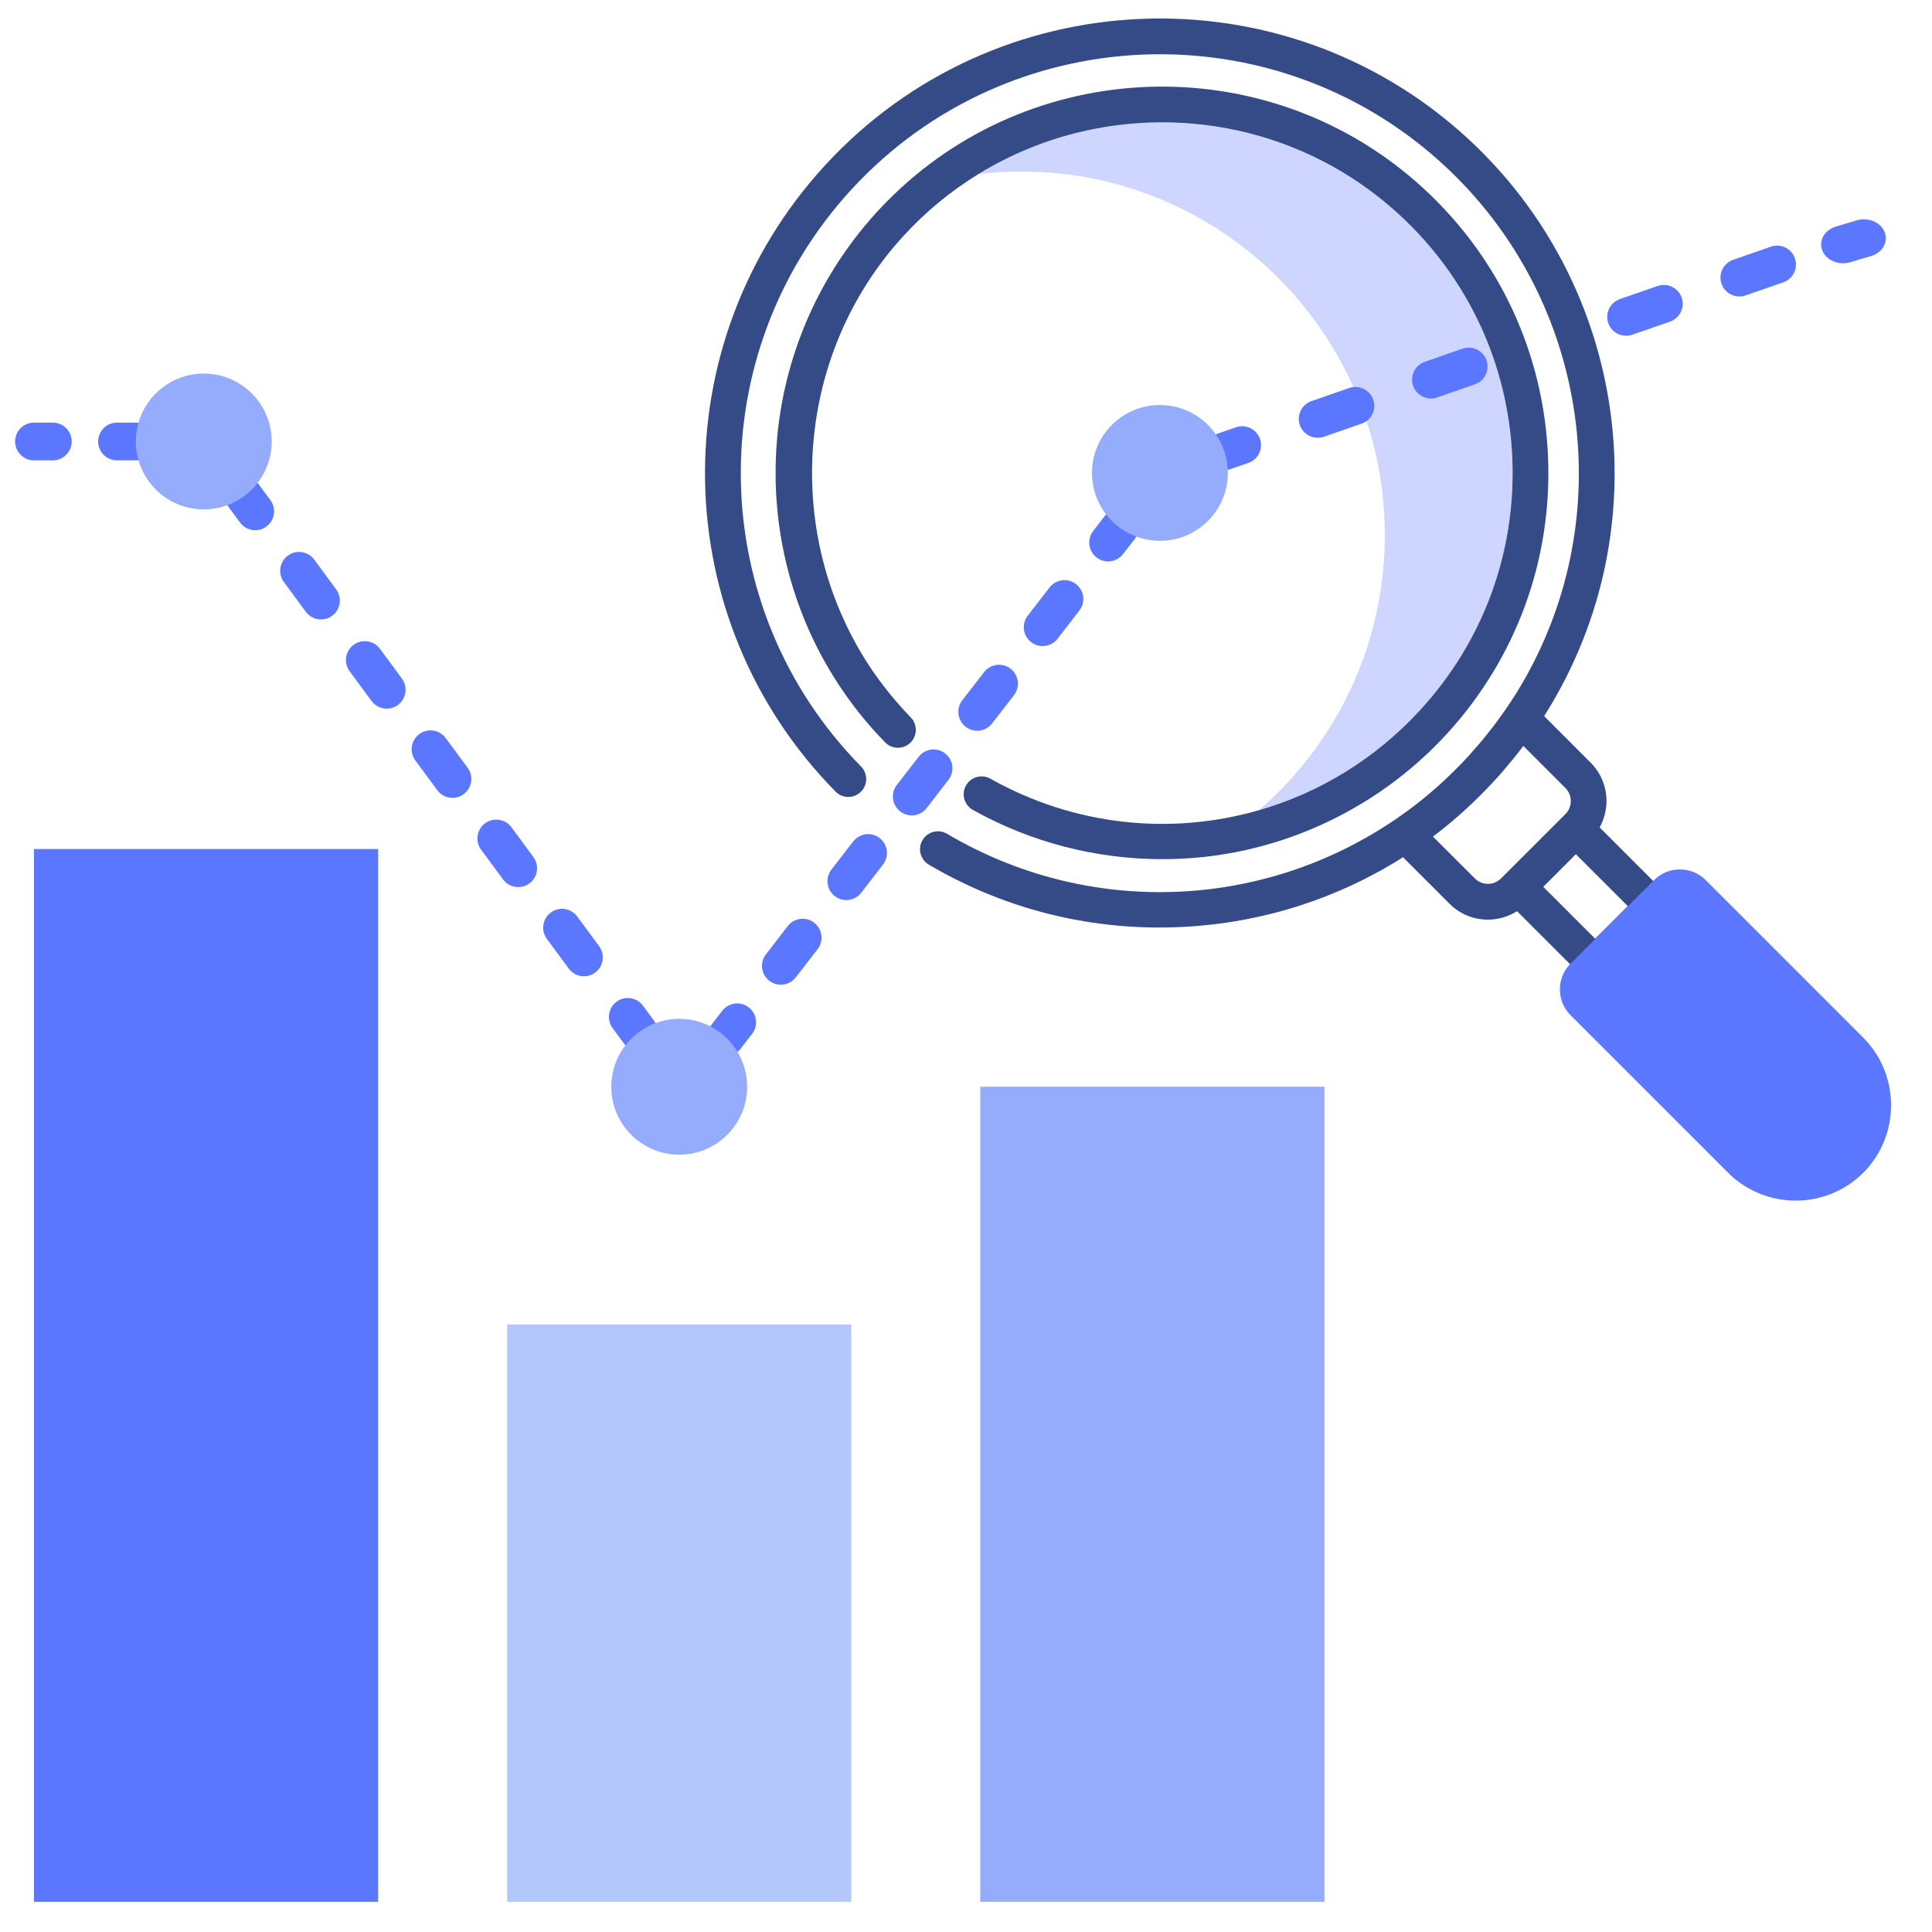
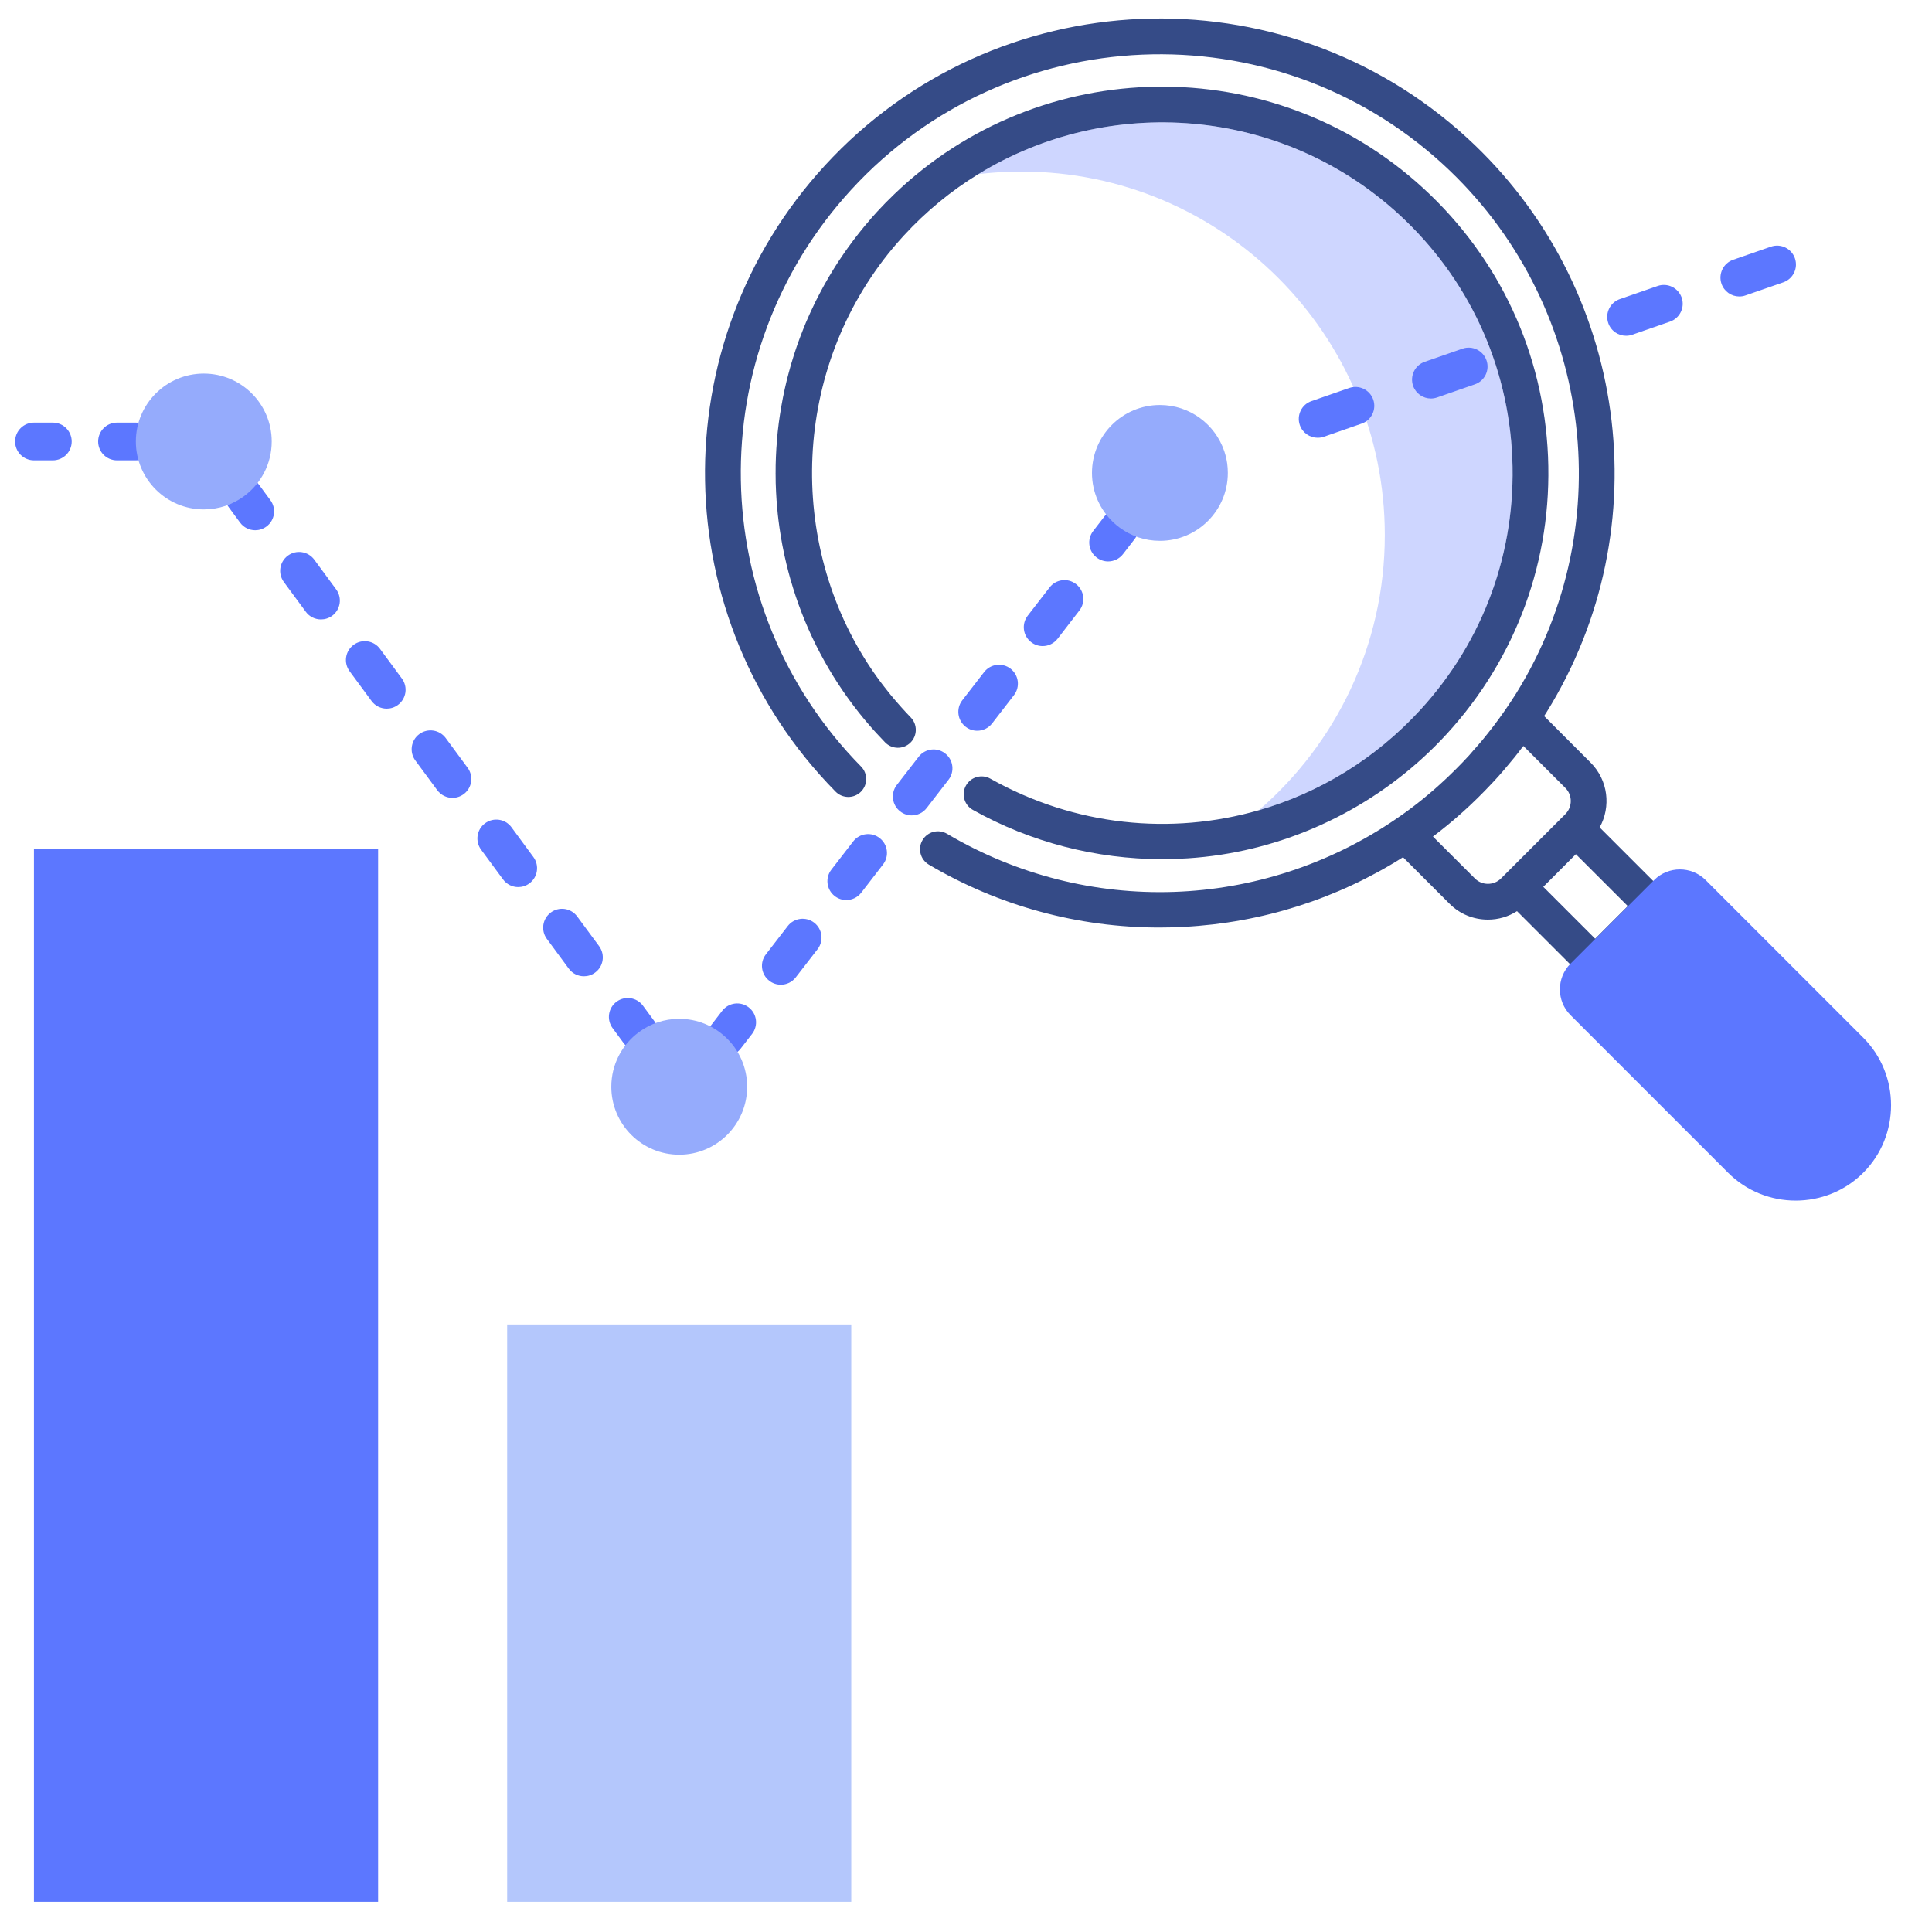
<svg xmlns="http://www.w3.org/2000/svg" width="44" height="44" viewBox="0 0 44 44" fill="none">
  <g clip-path="url(#clip0_319_1535)">
    <path d="M3.094 10.484H2.664C2.427 10.484 2.235 10.292 2.235 10.055C2.235 9.817 2.427 9.625 2.664 9.625H3.094C3.331 9.625 3.523 9.817 3.523 10.055C3.523 10.292 3.331 10.484 3.094 10.484Z" fill="#5C77FF" />
    <path d="M1.203 10.484H0.773C0.536 10.484 0.344 10.292 0.344 10.055C0.344 9.817 0.536 9.625 0.773 9.625H1.203C1.44 9.625 1.633 9.817 1.633 10.055C1.633 10.292 1.44 10.484 1.203 10.484Z" fill="#5C77FF" />
    <path d="M14.552 23.934C14.42 23.934 14.29 23.874 14.206 23.76L13.951 23.414C13.81 23.223 13.851 22.954 14.042 22.813C14.233 22.672 14.502 22.713 14.643 22.904L14.898 23.25C15.039 23.441 14.998 23.71 14.807 23.851C14.73 23.907 14.641 23.934 14.552 23.934Z" fill="#5C77FF" />
    <path d="M13.299 22.234C13.167 22.234 13.037 22.174 12.953 22.059L12.454 21.382C12.313 21.191 12.354 20.922 12.545 20.781C12.736 20.64 13.005 20.681 13.145 20.872L13.645 21.549C13.785 21.741 13.745 22.01 13.553 22.15C13.477 22.207 13.387 22.234 13.299 22.234ZM11.802 20.203C11.67 20.203 11.54 20.142 11.456 20.028L10.956 19.35C10.816 19.159 10.856 18.89 11.047 18.75C11.239 18.609 11.507 18.649 11.648 18.84L12.147 19.518C12.288 19.709 12.248 19.978 12.056 20.119C11.98 20.175 11.89 20.203 11.802 20.203ZM10.305 18.171C10.173 18.171 10.043 18.11 9.958 17.996L9.459 17.319C9.318 17.128 9.359 16.858 9.55 16.718C9.741 16.577 10.01 16.618 10.151 16.809L10.65 17.486C10.791 17.677 10.75 17.946 10.559 18.087C10.482 18.143 10.393 18.171 10.305 18.171ZM8.807 16.139C8.675 16.139 8.545 16.078 8.461 15.964L7.962 15.287C7.821 15.096 7.862 14.827 8.053 14.686C8.244 14.545 8.513 14.586 8.654 14.777L9.153 15.454C9.294 15.645 9.253 15.914 9.062 16.055C8.985 16.112 8.896 16.139 8.807 16.139ZM7.31 14.107C7.178 14.107 7.048 14.047 6.964 13.932L6.465 13.255C6.324 13.064 6.365 12.795 6.556 12.654C6.747 12.514 7.016 12.554 7.157 12.745L7.656 13.423C7.797 13.614 7.756 13.883 7.565 14.024C7.488 14.08 7.399 14.107 7.31 14.107Z" fill="#5C77FF" />
    <path d="M5.813 12.076C5.681 12.076 5.551 12.015 5.467 11.901L5.212 11.555C5.071 11.364 5.112 11.095 5.303 10.954C5.494 10.813 5.763 10.854 5.903 11.045L6.158 11.391C6.299 11.582 6.259 11.851 6.067 11.992C5.991 12.048 5.901 12.076 5.813 12.076Z" fill="#5C77FF" />
-     <path d="M41.975 5.996C41.768 5.996 41.574 5.885 41.502 5.707C41.412 5.483 41.55 5.238 41.811 5.16L42.284 5.019C42.546 4.941 42.831 5.06 42.921 5.284C43.012 5.509 42.874 5.753 42.612 5.831L42.139 5.972C42.085 5.988 42.03 5.996 41.975 5.996Z" fill="#5C77FF" />
    <path d="M30.009 9.97C29.831 9.97 29.665 9.859 29.603 9.682C29.525 9.457 29.644 9.212 29.868 9.135L30.728 8.836C30.952 8.759 31.197 8.877 31.275 9.102C31.352 9.326 31.234 9.571 31.01 9.648L30.15 9.947C30.103 9.963 30.056 9.97 30.009 9.97ZM32.588 9.076C32.41 9.076 32.244 8.964 32.182 8.787C32.105 8.562 32.223 8.317 32.447 8.24L33.307 7.941C33.532 7.864 33.776 7.982 33.854 8.207C33.932 8.431 33.813 8.676 33.589 8.753L32.729 9.052C32.683 9.068 32.635 9.076 32.588 9.076ZM37.033 7.647C36.855 7.647 36.688 7.536 36.627 7.358C36.549 7.134 36.668 6.889 36.892 6.811L37.752 6.513C37.976 6.435 38.221 6.554 38.299 6.778C38.376 7.002 38.258 7.247 38.033 7.325L37.174 7.623C37.127 7.64 37.08 7.647 37.033 7.647ZM39.612 6.752C39.434 6.752 39.268 6.641 39.206 6.463C39.129 6.239 39.247 5.994 39.472 5.916L40.331 5.618C40.556 5.54 40.801 5.659 40.878 5.883C40.956 6.108 40.837 6.352 40.613 6.43L39.753 6.728C39.707 6.745 39.659 6.752 39.612 6.752Z" fill="#5C77FF" />
-     <path d="M27.883 10.708C27.705 10.708 27.539 10.597 27.477 10.419C27.399 10.195 27.518 9.95 27.742 9.872L28.148 9.731C28.373 9.653 28.617 9.772 28.695 9.997C28.773 10.221 28.654 10.466 28.43 10.543L28.024 10.684C27.977 10.7 27.93 10.708 27.883 10.708Z" fill="#5C77FF" />
    <path d="M25.236 12.786C25.145 12.786 25.052 12.756 24.974 12.696C24.786 12.551 24.751 12.281 24.897 12.093L25.159 11.753C25.305 11.565 25.574 11.531 25.762 11.676C25.95 11.821 25.985 12.091 25.839 12.279L25.576 12.619C25.492 12.728 25.365 12.786 25.236 12.786Z" fill="#5C77FF" />
    <path d="M17.783 22.426C17.691 22.426 17.598 22.397 17.52 22.336C17.332 22.191 17.298 21.921 17.443 21.734L17.94 21.091C18.085 20.903 18.355 20.869 18.543 21.014C18.731 21.159 18.765 21.429 18.62 21.617L18.123 22.259C18.038 22.369 17.911 22.426 17.783 22.426ZM19.273 20.498C19.182 20.498 19.089 20.469 19.011 20.408C18.823 20.263 18.789 19.993 18.934 19.806L19.431 19.163C19.576 18.975 19.846 18.941 20.033 19.086C20.221 19.231 20.256 19.501 20.11 19.689L19.614 20.331C19.529 20.441 19.402 20.498 19.273 20.498ZM20.764 18.57C20.672 18.57 20.58 18.541 20.502 18.48C20.314 18.335 20.279 18.065 20.424 17.877L20.922 17.235C21.067 17.047 21.337 17.012 21.524 17.158C21.712 17.303 21.747 17.573 21.601 17.76L21.104 18.403C21.02 18.513 20.893 18.57 20.764 18.57ZM22.255 16.642C22.163 16.642 22.07 16.613 21.992 16.552C21.805 16.407 21.77 16.137 21.915 15.949L22.412 15.307C22.557 15.119 22.827 15.084 23.015 15.229C23.203 15.375 23.237 15.645 23.092 15.832L22.595 16.475C22.51 16.585 22.383 16.642 22.255 16.642ZM23.745 14.714C23.654 14.714 23.561 14.685 23.483 14.624C23.295 14.479 23.261 14.209 23.406 14.021L23.903 13.379C24.048 13.191 24.317 13.156 24.506 13.302C24.693 13.447 24.728 13.716 24.582 13.904L24.086 14.547C24.001 14.656 23.874 14.714 23.745 14.714Z" fill="#5C77FF" />
    <path d="M16.526 24.052C16.434 24.052 16.342 24.022 16.264 23.962C16.076 23.817 16.041 23.547 16.187 23.359L16.449 23.019C16.595 22.831 16.864 22.797 17.052 22.942C17.24 23.087 17.274 23.357 17.129 23.545L16.866 23.884C16.782 23.994 16.655 24.052 16.526 24.052Z" fill="#5C77FF" />
    <path d="M0.773 19.336H8.611V43.312H0.773V19.336Z" fill="#5C77FF" />
    <path d="M11.55 30.164H19.387V43.312H11.55V30.164Z" fill="#B4C7FC" />
-     <path d="M22.326 24.75H30.164V43.312H22.326V24.75Z" fill="#95ABFC" />
+     <path d="M22.326 24.75H30.164H22.326V24.75Z" fill="#95ABFC" />
    <path d="M32.945 16.72C31.595 18.19 29.768 19.165 27.798 19.467C27.55 19.505 27.3 19.532 27.049 19.548C26.856 19.561 26.663 19.567 26.47 19.567C24.964 19.567 23.469 19.182 22.155 18.444C21.959 18.333 21.889 18.085 22 17.889C22.11 17.693 22.359 17.624 22.555 17.734C24.476 18.814 26.672 19.028 28.668 18.453C30.04 18.058 31.318 17.288 32.345 16.169C33.787 14.598 34.532 12.559 34.441 10.428C34.35 8.297 33.435 6.33 31.864 4.886C29.178 2.42 25.246 2.145 22.282 3.965C21.667 4.342 21.093 4.81 20.582 5.367C20.494 5.463 20.41 5.559 20.328 5.657C18.052 8.393 17.894 12.353 19.856 15.253C19.865 15.266 19.874 15.28 19.883 15.293C19.94 15.374 19.997 15.455 20.057 15.535C20.083 15.569 20.109 15.603 20.135 15.637C20.182 15.698 20.23 15.759 20.279 15.819C20.317 15.865 20.356 15.911 20.395 15.957C20.437 16.006 20.48 16.055 20.524 16.104C20.595 16.182 20.666 16.261 20.741 16.338C20.898 16.499 20.895 16.757 20.734 16.914C20.573 17.071 20.314 17.068 20.158 16.907C20.097 16.844 20.037 16.78 19.978 16.716C19.977 16.715 19.975 16.714 19.975 16.713C19.953 16.689 19.931 16.666 19.909 16.641C19.89 16.619 19.869 16.596 19.849 16.574C19.826 16.547 19.801 16.518 19.777 16.49C19.755 16.464 19.733 16.438 19.71 16.412C19.693 16.391 19.676 16.37 19.658 16.349C19.63 16.314 19.602 16.281 19.575 16.247C19.572 16.243 19.57 16.24 19.567 16.237C18.88 15.373 18.379 14.41 18.064 13.4C18.064 13.399 18.063 13.398 18.063 13.397C18.044 13.335 18.025 13.272 18.007 13.208C18.006 13.206 18.005 13.204 18.004 13.202C17.986 13.139 17.969 13.077 17.953 13.014C17.952 13.011 17.951 13.009 17.951 13.005C17.934 12.943 17.919 12.881 17.904 12.819C17.903 12.815 17.902 12.811 17.902 12.807C17.887 12.745 17.872 12.683 17.859 12.621C17.858 12.617 17.858 12.613 17.857 12.61C17.844 12.547 17.831 12.484 17.819 12.421C17.819 12.418 17.818 12.415 17.817 12.411C17.805 12.348 17.793 12.283 17.783 12.22C17.783 12.217 17.782 12.214 17.782 12.212C17.771 12.147 17.761 12.082 17.752 12.018C17.752 12.015 17.751 12.014 17.751 12.011C17.742 11.945 17.733 11.88 17.725 11.814V11.81C17.717 11.743 17.709 11.676 17.704 11.61C17.703 11.609 17.703 11.609 17.703 11.608C17.697 11.54 17.692 11.473 17.687 11.406C17.687 11.405 17.687 11.404 17.686 11.403C17.682 11.337 17.678 11.269 17.674 11.201C17.674 11.2 17.674 11.199 17.674 11.198C17.67 11.131 17.668 11.065 17.666 10.998V10.989C17.665 10.926 17.664 10.862 17.664 10.799C17.664 10.796 17.663 10.791 17.663 10.787C17.663 10.784 17.664 10.781 17.664 10.778C17.663 10.719 17.664 10.659 17.665 10.601C17.665 10.588 17.665 10.575 17.666 10.562C17.667 10.51 17.669 10.457 17.671 10.405C17.672 10.386 17.673 10.367 17.674 10.347C17.676 10.302 17.678 10.257 17.681 10.211C17.683 10.185 17.684 10.159 17.687 10.133C17.689 10.095 17.692 10.056 17.696 10.018C17.698 9.986 17.701 9.953 17.704 9.92C17.707 9.889 17.71 9.857 17.713 9.825C17.718 9.787 17.722 9.748 17.727 9.709C17.73 9.683 17.733 9.658 17.736 9.633C17.743 9.588 17.748 9.543 17.755 9.499C17.758 9.479 17.761 9.459 17.764 9.439C17.771 9.39 17.779 9.34 17.788 9.291C17.79 9.276 17.793 9.26 17.796 9.245C17.805 9.192 17.814 9.139 17.825 9.086C17.828 9.074 17.83 9.062 17.832 9.049C17.843 8.993 17.854 8.939 17.867 8.883C17.869 8.873 17.872 8.862 17.874 8.851C17.886 8.795 17.899 8.739 17.913 8.683C17.916 8.673 17.918 8.662 17.92 8.653C17.934 8.596 17.948 8.541 17.964 8.485C17.966 8.474 17.969 8.464 17.973 8.453C17.987 8.398 18.003 8.343 18.018 8.289C18.022 8.277 18.026 8.265 18.03 8.252C18.045 8.2 18.061 8.147 18.078 8.095C18.083 8.081 18.087 8.067 18.092 8.052C18.108 8.002 18.124 7.953 18.141 7.904C18.147 7.887 18.154 7.87 18.159 7.852C18.175 7.806 18.192 7.76 18.209 7.714C18.216 7.694 18.224 7.673 18.232 7.653C18.248 7.61 18.264 7.569 18.281 7.527C18.29 7.503 18.299 7.479 18.309 7.456C18.325 7.417 18.34 7.379 18.356 7.341C18.368 7.314 18.379 7.287 18.391 7.261C18.406 7.226 18.422 7.192 18.437 7.157C18.45 7.127 18.464 7.097 18.478 7.068C18.492 7.037 18.507 7.006 18.522 6.975C18.537 6.942 18.553 6.91 18.568 6.878C18.582 6.849 18.597 6.822 18.611 6.794C18.628 6.76 18.646 6.725 18.664 6.691C18.677 6.665 18.69 6.64 18.704 6.615C18.723 6.579 18.743 6.542 18.763 6.506C18.776 6.484 18.789 6.46 18.802 6.437C18.823 6.4 18.844 6.363 18.866 6.325C18.879 6.303 18.892 6.282 18.905 6.26C18.928 6.223 18.95 6.184 18.973 6.148C18.986 6.127 18.999 6.105 19.012 6.085C19.036 6.048 19.06 6.009 19.084 5.972C19.098 5.951 19.112 5.931 19.125 5.911C19.15 5.873 19.174 5.837 19.2 5.8C19.214 5.779 19.228 5.758 19.243 5.737C19.268 5.701 19.293 5.665 19.319 5.63C19.335 5.608 19.351 5.586 19.368 5.564C19.392 5.53 19.417 5.496 19.442 5.463C19.46 5.439 19.479 5.415 19.498 5.391C19.522 5.36 19.545 5.329 19.57 5.298C19.592 5.271 19.614 5.244 19.636 5.217C19.658 5.19 19.68 5.163 19.702 5.135C19.729 5.102 19.758 5.071 19.786 5.038C19.803 5.017 19.821 4.996 19.839 4.974C19.886 4.922 19.933 4.869 19.981 4.816C20.104 4.683 20.23 4.553 20.36 4.429C23.679 1.23 28.974 1.128 32.415 4.287C34.147 5.877 35.155 8.045 35.255 10.394C35.355 12.742 34.534 14.989 32.945 16.72Z" fill="#354B87" />
    <path d="M37.987 20.463C37.937 20.37 37.873 20.285 37.789 20.202L36.431 18.844C36.693 18.374 36.625 17.768 36.226 17.369L35.166 16.308C35.184 16.279 35.203 16.251 35.221 16.222C37.839 12.008 37.08 6.507 33.417 3.144C29.212 -0.717 22.649 -0.438 18.788 3.767C15.054 7.833 15.16 14.098 19.029 18.028C19.187 18.189 19.445 18.191 19.605 18.033C19.766 17.875 19.768 17.617 19.61 17.457C16.046 13.835 15.948 8.065 19.388 4.319C22.945 0.444 28.992 0.187 32.866 3.744C36.241 6.843 36.94 11.91 34.53 15.791C34.369 16.047 34.197 16.294 34.017 16.532C33.998 16.557 33.978 16.581 33.959 16.606C33.889 16.695 33.819 16.784 33.748 16.87C33.684 16.946 33.619 17.019 33.554 17.092C33.522 17.129 33.491 17.166 33.459 17.202C33.361 17.309 33.261 17.414 33.159 17.515C32.832 17.843 32.49 18.141 32.137 18.406C32.136 18.407 32.135 18.408 32.133 18.409C32.113 18.425 32.092 18.44 32.071 18.455C32.001 18.507 31.93 18.557 31.859 18.606C31.836 18.622 31.813 18.639 31.79 18.654C28.738 20.738 24.768 20.881 21.568 18.989C21.374 18.875 21.124 18.939 21.01 19.133C20.895 19.326 20.96 19.576 21.153 19.691C22.748 20.633 24.553 21.124 26.405 21.124C26.59 21.124 26.776 21.119 26.961 21.109C28.748 21.015 30.459 20.469 31.953 19.523L33.013 20.583C33.245 20.816 33.556 20.944 33.887 20.944C34.126 20.944 34.353 20.876 34.549 20.751L35.894 22.096C35.977 22.18 36.063 22.245 36.156 22.294C36.216 22.327 36.283 22.343 36.348 22.343C36.454 22.343 36.558 22.302 36.636 22.224L37.916 20.944C38.044 20.817 38.072 20.621 37.987 20.463ZM33.589 20.006L32.634 19.052C32.636 19.051 32.638 19.049 32.64 19.048C33.106 18.698 33.556 18.292 33.977 17.841C33.982 17.836 33.988 17.83 33.993 17.824C34.009 17.807 34.025 17.791 34.041 17.773C34.104 17.705 34.166 17.635 34.227 17.564C34.232 17.559 34.236 17.553 34.241 17.548C34.306 17.473 34.369 17.397 34.432 17.32C34.452 17.297 34.471 17.273 34.49 17.25C34.548 17.178 34.605 17.105 34.661 17.03C34.672 17.017 34.683 17.003 34.694 16.989L35.65 17.945C35.815 18.109 35.814 18.377 35.65 18.541L35.602 18.59C35.602 18.59 35.601 18.59 35.601 18.59L34.282 19.909L34.185 20.006C34.106 20.085 34 20.129 33.887 20.129C33.773 20.129 33.668 20.085 33.589 20.006ZM36.329 21.379L35.147 20.197L35.518 19.826L35.889 19.454L37.072 20.636L36.329 21.379Z" fill="#354B87" />
    <path d="M38.844 20.042L42.434 23.632C43.279 24.477 43.279 25.864 42.434 26.709C41.589 27.554 40.202 27.554 39.357 26.709L35.767 23.119C35.445 22.796 35.445 22.269 35.767 21.947L37.672 20.042C37.994 19.72 38.522 19.72 38.844 20.042Z" fill="#5C77FF" />
    <path d="M17.016 24.75C17.016 25.604 16.323 26.297 15.469 26.297C14.615 26.297 13.922 25.604 13.922 24.75C13.922 24.239 14.169 23.786 14.552 23.505C14.808 23.315 15.126 23.203 15.469 23.203C15.878 23.203 16.25 23.362 16.527 23.622C16.828 23.904 17.016 24.305 17.016 24.75Z" fill="#95ABFC" />
    <path d="M6.188 10.055C6.188 10.566 5.94 11.019 5.558 11.3C5.302 11.49 4.984 11.601 4.641 11.601C3.787 11.601 3.094 10.909 3.094 10.055C3.094 9.2 3.787 8.508 4.641 8.508C5.495 8.508 6.188 9.2 6.188 10.055Z" fill="#95ABFC" />
    <path d="M27.963 10.771C27.963 11.625 27.27 12.317 26.416 12.317C26.073 12.317 25.756 12.206 25.499 12.016C25.45 11.98 25.403 11.941 25.358 11.899C25.058 11.617 24.869 11.216 24.869 10.771C24.869 9.916 25.562 9.224 26.416 9.224C27.098 9.224 27.677 9.665 27.883 10.278C27.913 10.366 27.934 10.458 27.948 10.551C27.958 10.623 27.963 10.696 27.963 10.771Z" fill="#95ABFC" />
    <path opacity="0.3" d="M32.345 16.169C31.317 17.288 30.04 18.058 28.668 18.453C30.426 16.936 31.538 14.69 31.538 12.186C31.538 7.614 27.832 3.907 23.26 3.907C22.929 3.907 22.602 3.927 22.282 3.965C25.245 2.145 29.178 2.42 31.864 4.887C33.435 6.33 34.35 8.297 34.441 10.428C34.532 12.559 33.787 14.598 32.345 16.169Z" fill="#5C77FF" />
  </g>
  <defs>
    <clipPath id="clip0_319_1535">
      <rect width="44" height="44" fill="white" />
    </clipPath>
  </defs>
</svg>